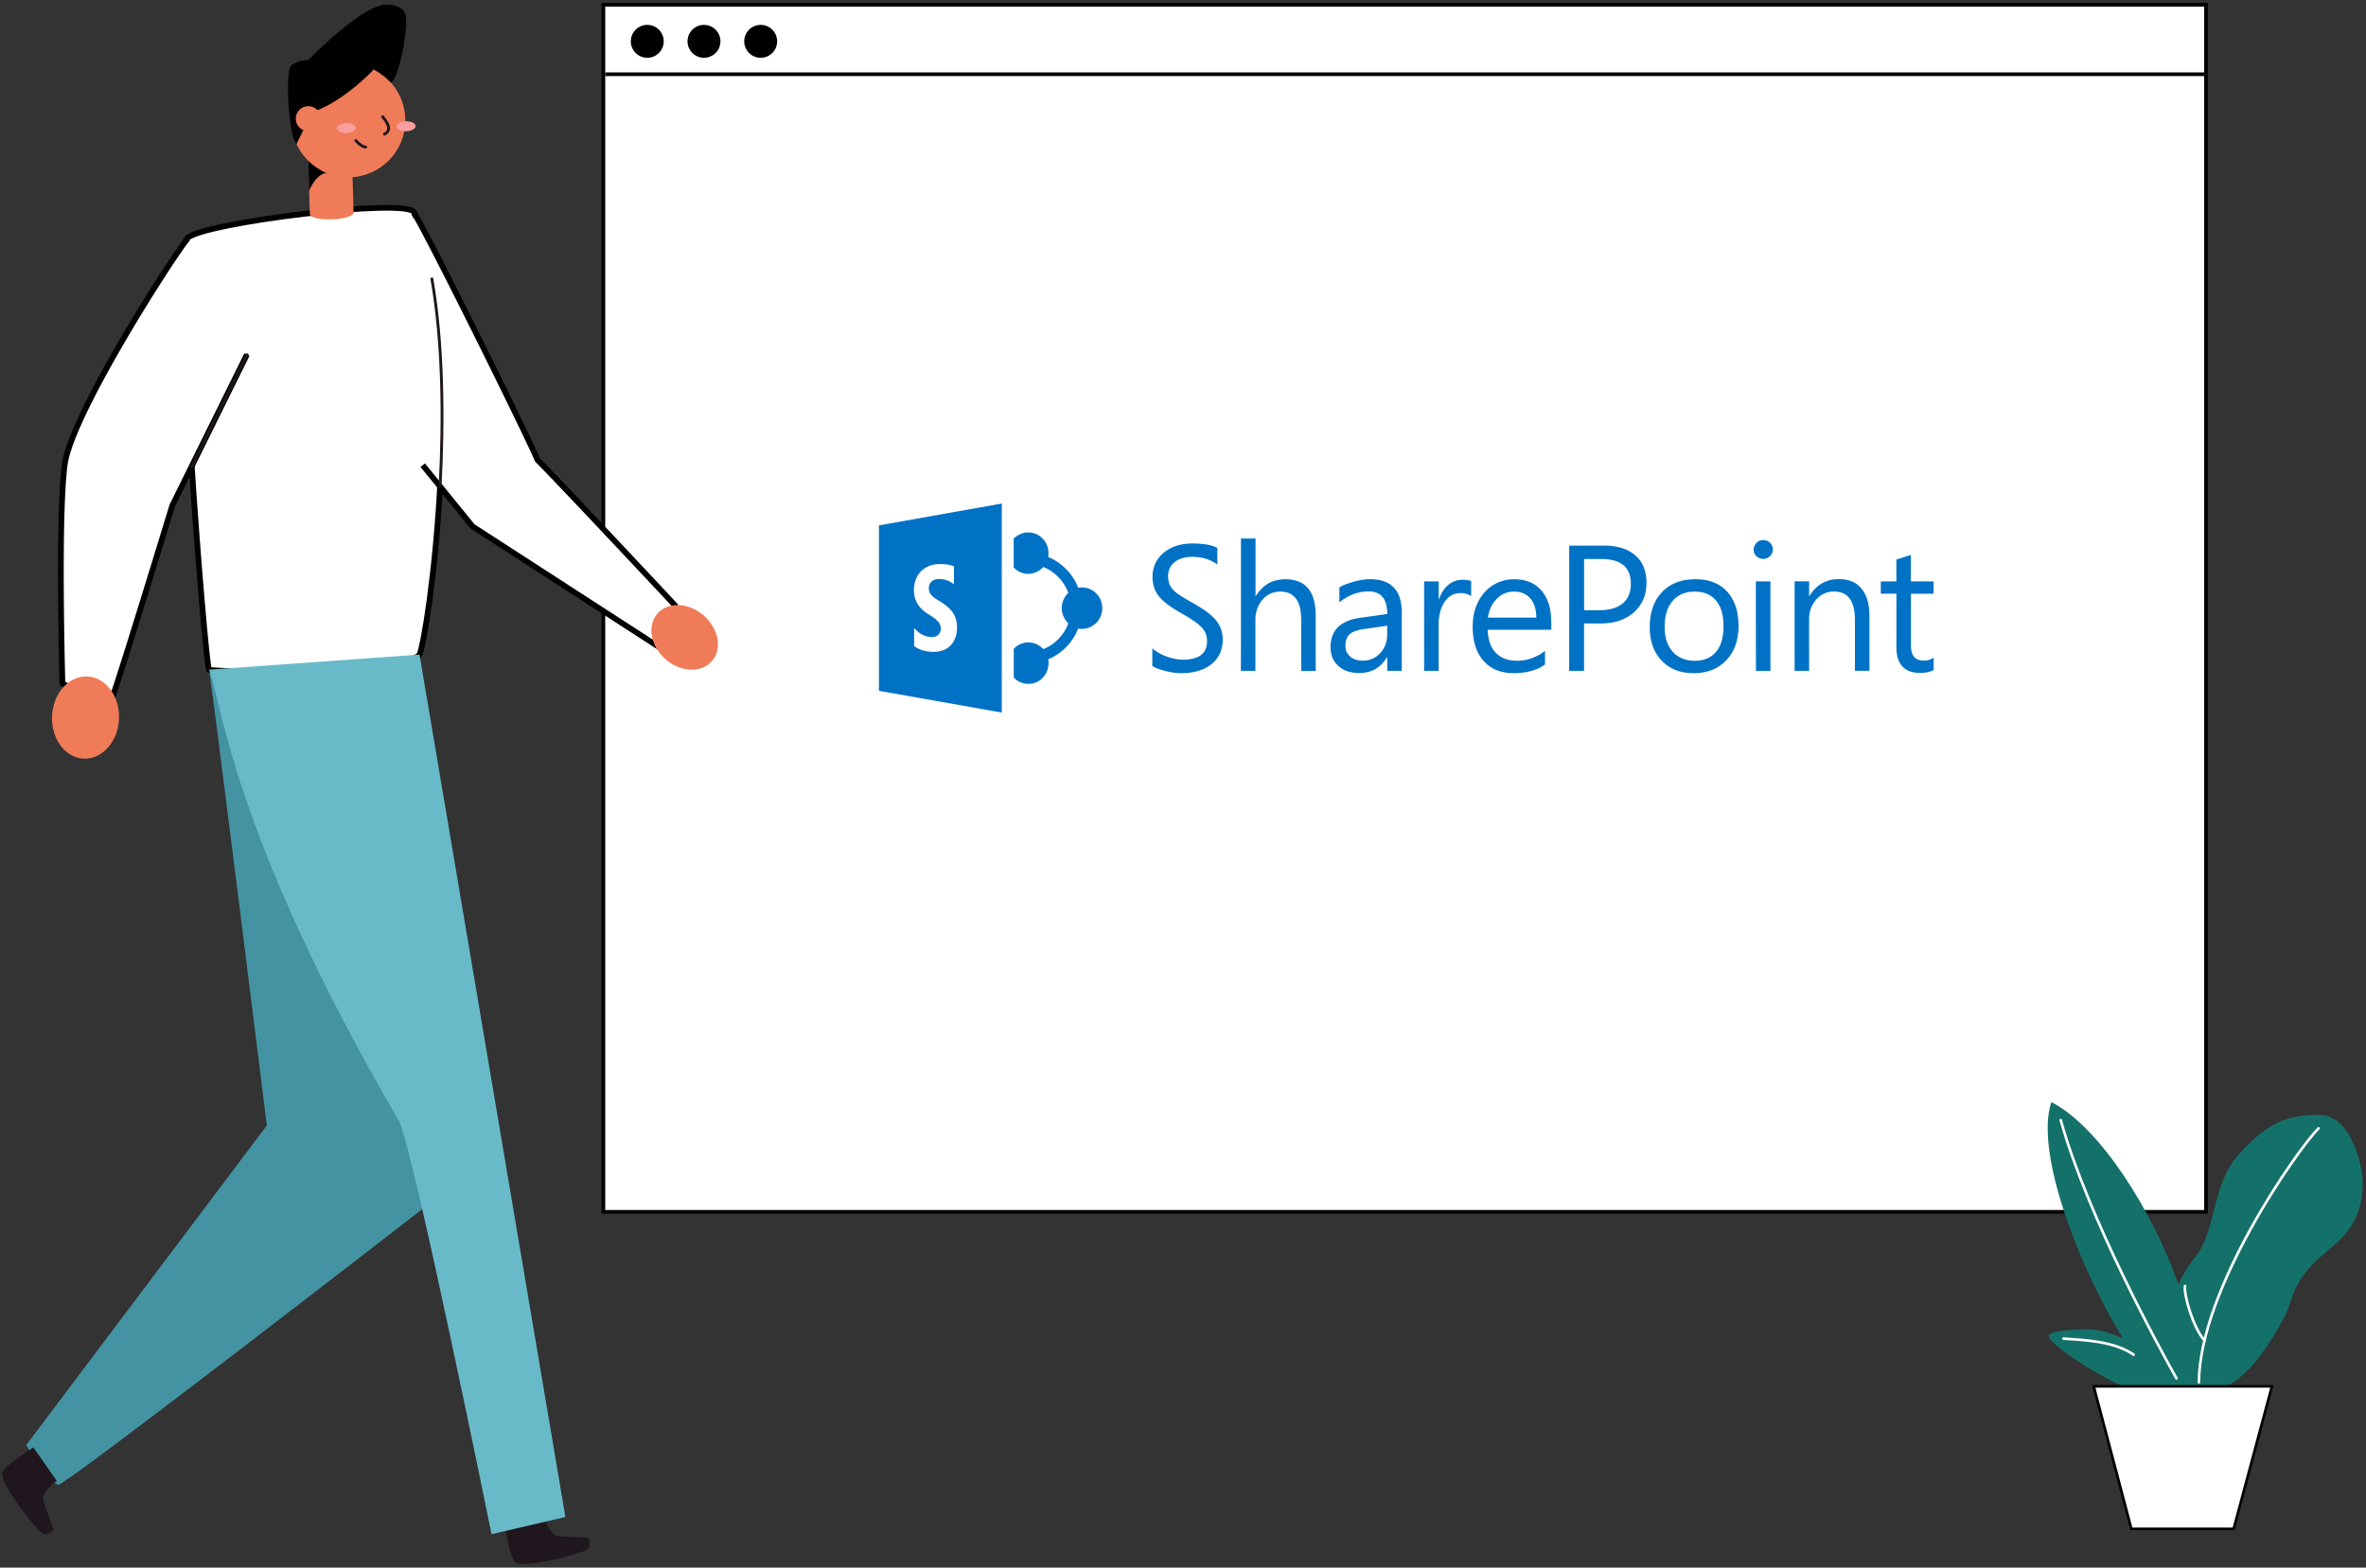
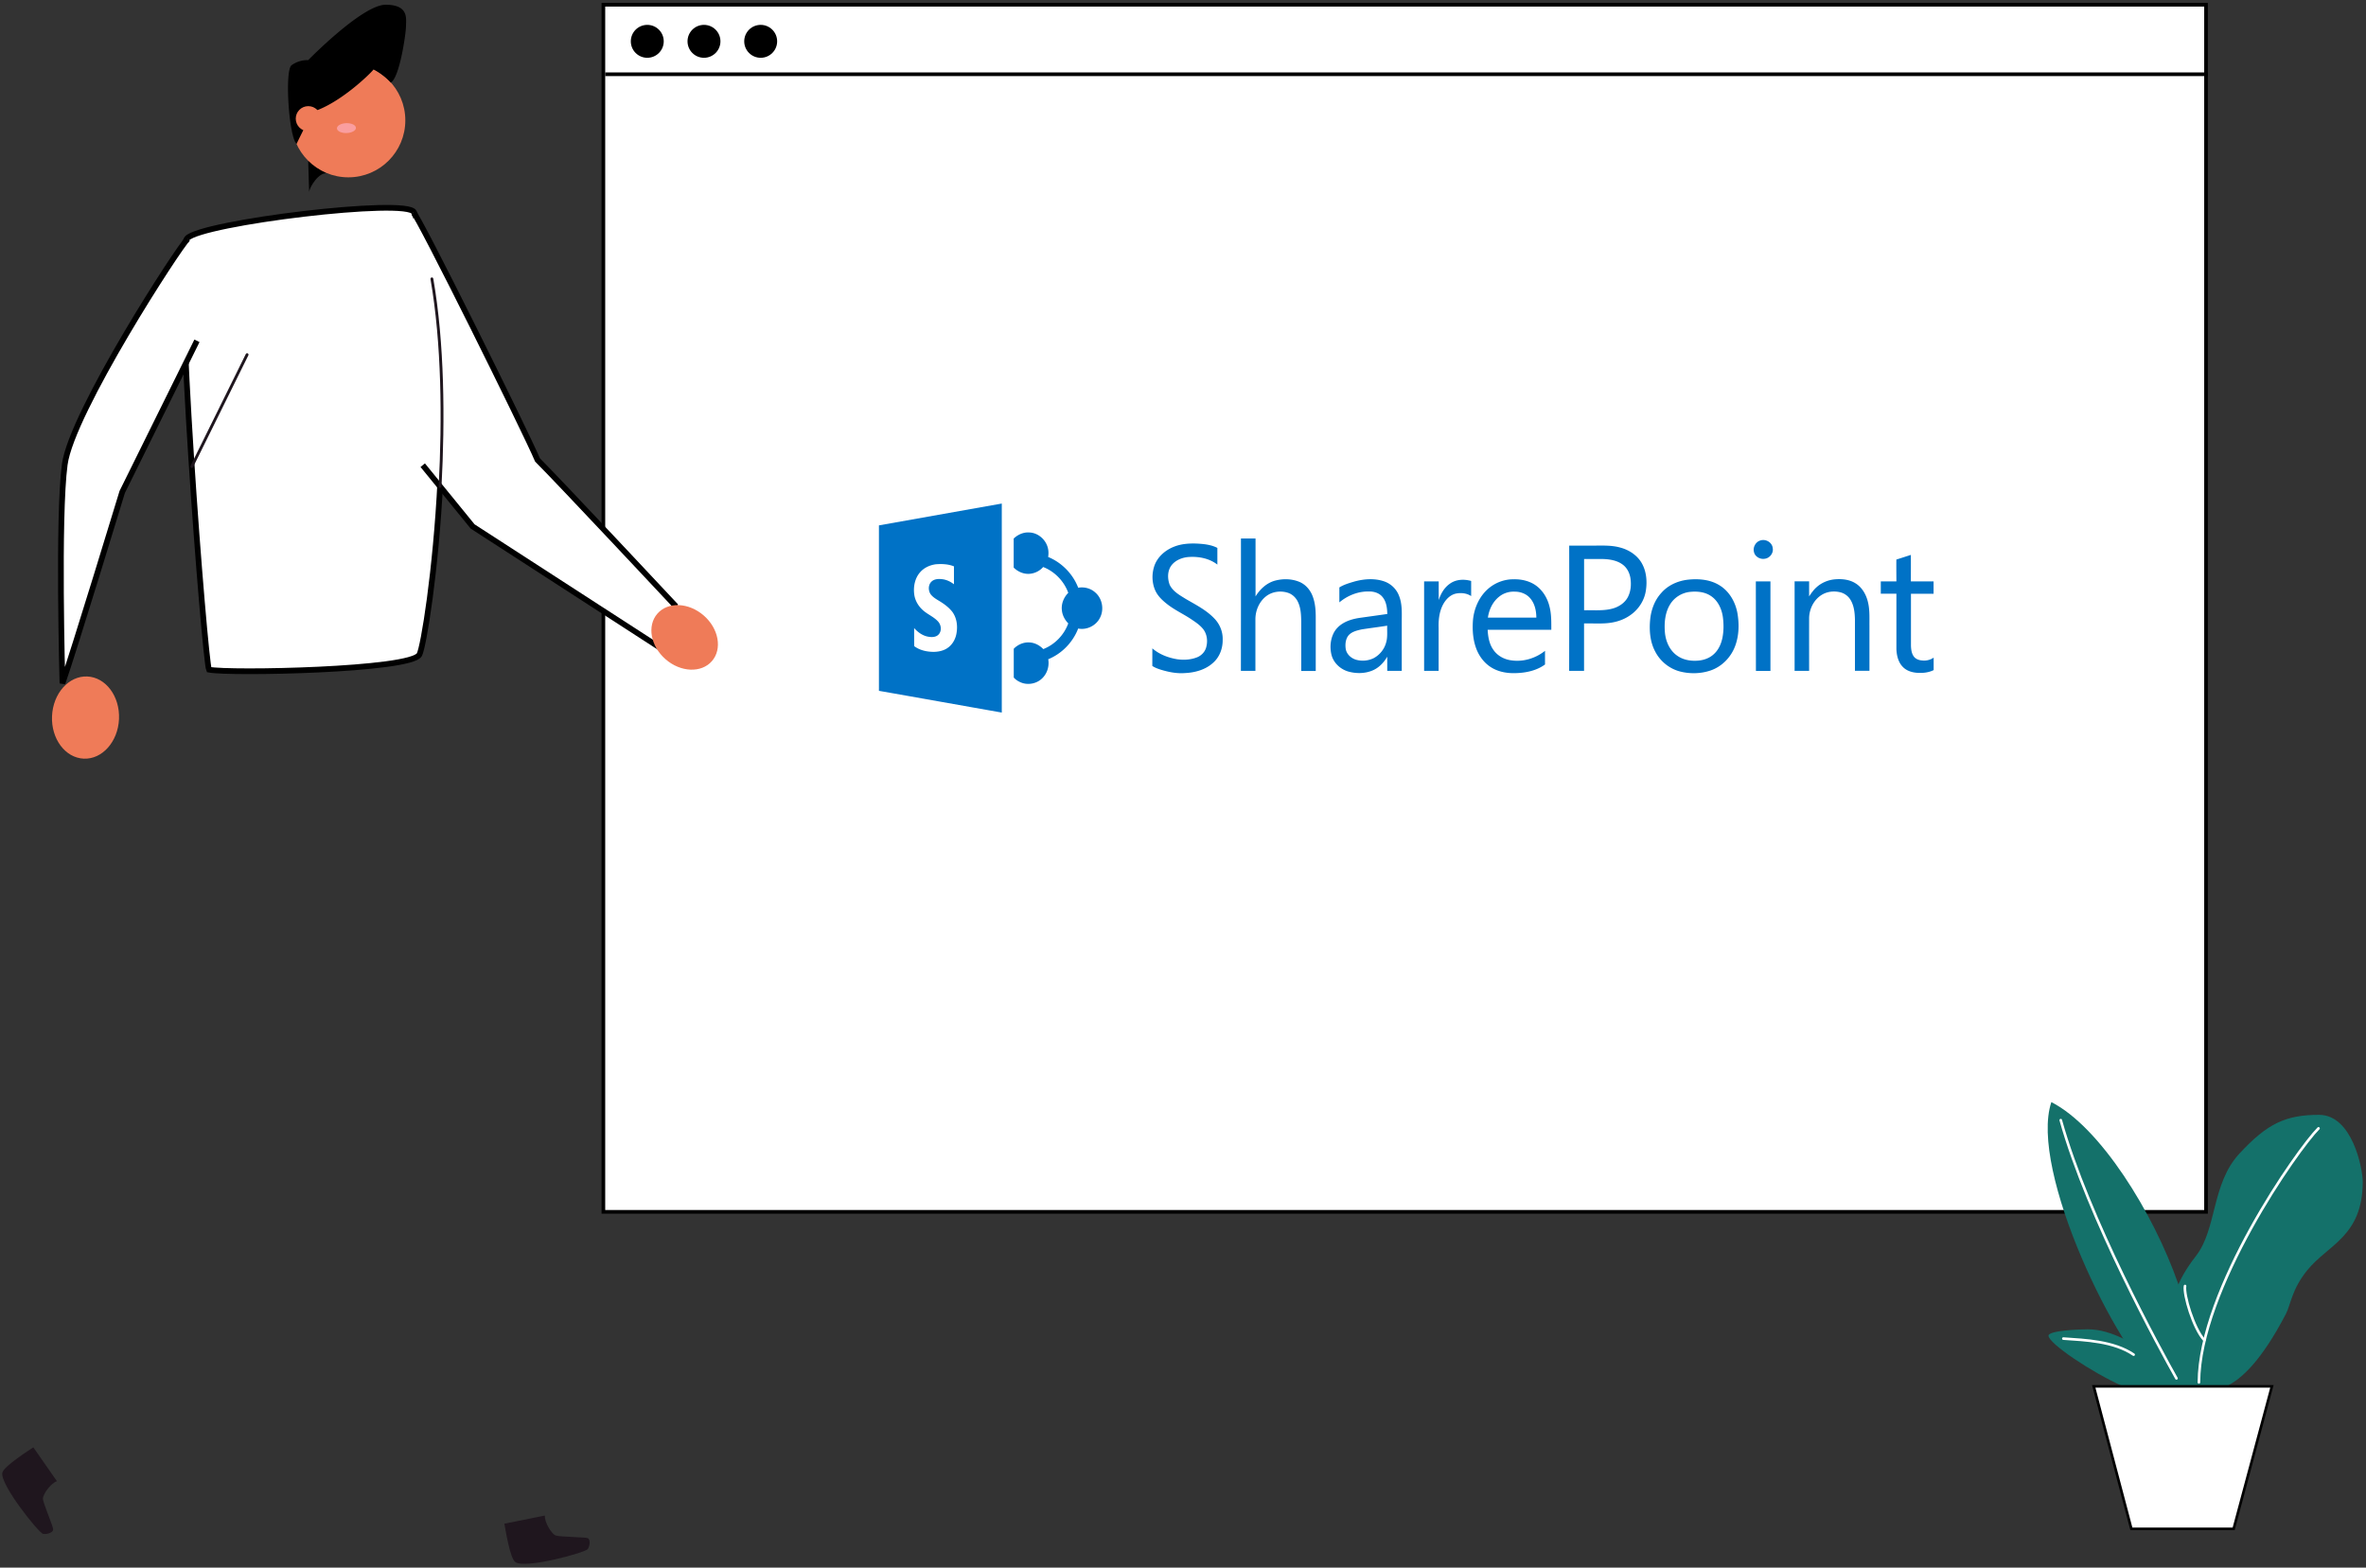
<svg xmlns="http://www.w3.org/2000/svg" width="498" height="330">
  <rect width="100%" height="100%" fill="#333333" stroke="none" />
  <g fill="none" fill-rule="evenodd">
    <g transform="translate(127 1)">
      <path stroke="#000" stroke-width=".77" fill="#FFF" d="M0 0h337.33v254.1H0z" />
      <path stroke="#000" stroke-width=".77" d="M.385 14.63h337.33" />
      <circle fill="#000" fill-rule="nonzero" cx="9.24" cy="7.7" r="3.465" />
      <circle fill="#000" fill-rule="nonzero" cx="21.175" cy="7.7" r="3.465" />
      <circle fill="#000" fill-rule="nonzero" cx="33.11" cy="7.7" r="3.465" />
    </g>
    <path d="M456.24 291.836v-.448l-1.073-1.342-2.46-3.02-2.64-3.194s-2.541-1.758-3.194-2.062c-2.38-1.1-4.725-1.942-7.525-1.942-1.722 0-8.16.26-8.174 1.342 0 1.606 9.015 7.686 15.627 10.639 2.881.027 9.44.027 9.44.027z" fill="#14716A" fill-rule="nonzero" />
    <path d="M454.876 291.836c-9.175-7.046-27.902-45.565-23.102-59.836 10.227 5.212 21.447 23.183 26.74 38.358.28.987.503 1.989.67 3.001l2.148 9.842.537 8.635h-6.993z" fill="#14716A" fill-rule="nonzero" />
    <path d="M461.14 291.836c-3.096-2.514-4.085-9.959-4.112-12.737-.05-5.185.747-9.005 5.18-14.71 4.434-5.703 3.24-15.17 9.145-21.55 5.905-6.379 9.788-8.155 16.776-8.155 6.988 0 9.203 11.328 9.185 14.177-.08 11.489-7.324 13.113-11.735 18.602-3.208 3.982-3.458 7.238-4.429 9.1-5.216 10.016-9.44 13.8-12.57 15.273" fill="#14716A" fill-rule="nonzero" />
    <path d="M462.83 291.004c.09-19.609 20.754-49.059 25.17-53.475" stroke="#FFF" stroke-width=".55" stroke-linecap="round" stroke-linejoin="round" />
    <path d="M463.962 282.105c-2.286-2.491-4.366-9.555-4.053-11.39M458.106 290.158c-3.239-5.753-18.606-33.74-24.355-54.36" stroke="#FFF" stroke-width=".55" stroke-linecap="round" stroke-linejoin="round" />
    <path d="M468.58 291.836h9.618l-8.053 29.996h-21.532l-7.923-29.996h27.89" stroke="#000" stroke-width=".55" fill="#FFF" fill-rule="nonzero" />
    <path d="M434.302 281.783c4.693.322 10.598.537 14.785 3.378" stroke="#FFF" stroke-width=".55" stroke-linecap="round" stroke-linejoin="round" />
    <g transform="matrix(-1 0 0 1 154 1)">
-       <path d="M110.016 139.968c-.645 3.087-12.177 95.944-12.177 95.944l50.654 67.3s-5.115 8.202-6.78 8.324c-1.664.12-78.491-59.478-78.491-59.478l32.895-103.053 13.899-9.037z" fill="#4493A2" />
      <path d="M47.843 319.75c-.214 1.042-1.152 7.24-2.304 8.063-1.988 1.532-14.775-1.993-15.259-2.724-.484-.732-.576-2.08.035-2.304.61-.225 5.99-.237 6.785-.576.795-.34 2.304-2.713 2.212-4.176M146.984 303.679c.87.576 6.169 3.957 6.514 5.299.617 2.43-7.7 12.764-8.56 12.914-.857.15-2.142-.282-2.13-.956.011-.674 2.16-5.588 2.165-6.457.006-.87-1.578-3.186-2.954-3.687" fill="#1F161E" fill-rule="nonzero" />
      <path d="M66.856 43.695c1.221-3.122 44.732 2.166 47.762 5.484 3.03 3.318-3.75 88.888-4.602 90.789-4.182.864-42.566.144-44.294-3.174-1.728-3.318-10.426-63.515 1.134-93.099z" stroke="#000" stroke-width="1.2" fill="#FFF" fill-rule="nonzero" />
-       <path d="M114.451 49.225c1.763 1.567 24.44 36.536 25.92 47.543 1.48 11.007.484 46.08.484 46.08a20.324 20.324 0 0 1-10.523 2.88c-2.304-6.532-12.58-40.285-12.58-40.285l-15.73-31.819M67.04 43.632c-1.013.536-23.777 46.477-26.173 52.186-4.97 4.976-28.915 30.574-28.915 30.574l1.872 9.763 40.7-26.335 10.5-12.896" stroke="#000" stroke-width="1.2" fill="#FFF" fill-rule="nonzero" />
+       <path d="M114.451 49.225c1.763 1.567 24.44 36.536 25.92 47.543 1.48 11.007.484 46.08.484 46.08c-2.304-6.532-12.58-40.285-12.58-40.285l-15.73-31.819M67.04 43.632c-1.013.536-23.777 46.477-26.173 52.186-4.97 4.976-28.915 30.574-28.915 30.574l1.872 9.763 40.7-26.335 10.5-12.896" stroke="#000" stroke-width="1.2" fill="#FFF" fill-rule="nonzero" />
      <path d="M61.367 101.376c-.749-14.1-.628-30.148 1.728-43.672M113.633 97.212l-11.641-23.553" stroke="#1F161E" stroke-width=".6" stroke-linecap="round" stroke-linejoin="round" />
-       <path d="M79.574 43.73c-.051 1.676 9.165 2.08 9.216.276l.334-11.209-9.216-.276-.334 11.209z" fill="#EF7B58" />
      <path d="M88.929 39.496c.034-1.002-2.143-4.504-3.923-3.98 2.195-.697 3.347-3.277 4.124-2.719l-.201 6.7z" fill="#000" fill-rule="nonzero" />
      <circle fill="#EF7B58" cx="80.675" cy="24.342" r="11.987" />
-       <ellipse fill="#FA9E9F" fill-rule="nonzero" transform="rotate(-88.27 68.515 25.582)" cx="68.515" cy="25.582" rx="1.043" ry="1.999" />
      <ellipse fill="#FA9E9F" fill-rule="nonzero" transform="rotate(-88.27 81.082 25.968)" cx="81.082" cy="25.968" rx="1.043" ry="1.999" />
-       <path d="M73.457 23.57c-.386.524-2.373 2.701-.374 3.669M77.028 29.952c.576 0 1.55-.697 2.063-1.354" stroke="#1F161E" stroke-width=".6" stroke-linecap="round" />
      <path d="M91.584 29.301c1.619-1.52 2.511-15.362 1.071-16.554a5.76 5.76 0 0 0-3.53-1.095S77.76 0 72.828 0c-4.93 0-4.285 2.966-4.285 4.481 0 1.515 1.348 10.892 3.203 11.9a14.014 14.014 0 0 1 3.617-2.77c.703.916 6.998 7.067 12.706 8.882 1.573 2.719 3.514 6.808 3.514 6.808z" fill="#000" fill-rule="nonzero" />
      <circle fill="#EF7B58" cx="89.113" cy="23.979" r="2.638" />
      <ellipse fill="#EF7B58" transform="rotate(-41.02 9.892 133.173)" cx="9.892" cy="133.173" rx="7.609" ry="6.111" />
      <ellipse fill="#EF7B58" transform="rotate(-2.47 136.001 150.053)" cx="136.001" cy="150.053" rx="7.056" ry="8.657" />
-       <path d="M110.016 139.968c-2.592 5.8-4.435 34.088-40.05 95.103-3.22 7.028-19.422 86.878-19.422 86.878l-15.552-3.611 30.712-181.544" fill="#69BAC9" />
    </g>
    <g fill="#0072C6" fill-rule="nonzero">
      <path d="M185 110.595 210.858 106c.008 14.667 0 29.333 0 44-8.614-1.517-17.227-3.06-25.858-4.577v-34.828zm8.613 9.93c-1.056 1.244-1.385 2.964-1.19 4.543.16 1.375.933 2.637 1.98 3.51.96.811 2.185 1.305 3.046 2.257.648.715.808 1.905.16 2.673-.515.617-1.403.661-2.131.538-1.225-.177-2.264-.926-3.072-1.835l.009 3.801c1.19.9 2.726 1.218 4.19 1.209 1.04-.027 2.096-.265 2.94-.891 1.057-.767 1.67-2.02 1.82-3.29.213-1.481-.035-3.078-.959-4.295-.808-1.014-1.891-1.755-2.992-2.407-.595-.362-1.19-.75-1.59-1.332-.47-.794-.453-1.923.24-2.575.577-.556 1.456-.6 2.211-.512.924.097 1.794.512 2.513 1.076v-3.775c-1.199-.485-2.53-.538-3.8-.44-1.288.167-2.549.749-3.375 1.746zm19.749-7.152c.888-.864 2.122-1.393 3.374-1.279 1.785.097 3.356 1.482 3.8 3.184.178.644.187 1.314.08 1.967 2.877 1.182 5.221 3.59 6.331 6.482 1.261-.238 2.629.123 3.579.988 1.5 1.279 1.91 3.598.994 5.344-.816 1.64-2.77 2.62-4.581 2.25-1.11 2.883-3.428 5.29-6.305 6.464.249 1.42-.186 2.946-1.225 3.969-1.075 1.102-2.806 1.508-4.271 1.014-.666-.23-1.288-.6-1.759-1.129v-6.059c.835-.864 2.025-1.393 3.233-1.332 1.145.027 2.21.6 2.983 1.403 2.424-.953 4.369-2.973 5.257-5.407-.72-.74-1.234-1.693-1.341-2.725-.178-1.367.382-2.752 1.34-3.713-.887-2.443-2.84-4.48-5.283-5.433a4.255 4.255 0 0 1-2.743 1.42c-1.279.141-2.567-.405-3.463-1.305v-6.103zm47.834-.018h3.073v12.198c.959-1.57 2.415-2.91 4.244-3.36 1.634-.406 3.41-.353 4.973.29 1.367.565 2.37 1.782 2.85 3.158.488 1.332.595 2.76.604 4.163v11.438h-3.055v-10.45c-.026-1.376-.08-2.796-.683-4.066-.418-.9-1.2-1.667-2.176-1.958-1.492-.468-3.232-.238-4.484.714-1.474 1.12-2.273 2.972-2.3 4.789v10.954h-3.055c.01-9.278.018-18.574.01-27.87zm109.29.433c1.129-.406 2.514.361 2.638 1.578.213 1.05-.621 2.143-1.696 2.258-.959.159-2.042-.441-2.246-1.42-.267-.97.32-2.108 1.305-2.416zm-123.435 1.322c1.67-.679 3.499-.767 5.266-.661 1.34.088 2.717.265 3.916.89v3.51c-1.67-1.296-3.863-1.728-5.941-1.604-1.385.08-2.815.626-3.685 1.72-.906 1.155-.906 2.795-.417 4.118.666 1.42 2.122 2.205 3.41 3.008 2.086 1.217 4.297 2.32 5.984 4.092 1.164 1.19 1.83 2.83 1.767 4.507.027 1.772-.63 3.589-1.97 4.788-1.59 1.49-3.82 2.108-5.95 2.205-1.714.141-3.446-.203-5.088-.705-.63-.203-1.261-.424-1.803-.794l.009-3.704c1.456 1.27 3.339 1.984 5.221 2.293 1.412.203 2.895.115 4.236-.423.87-.362 1.59-1.103 1.856-2.02.39-1.305.23-2.822-.63-3.916-.693-.864-1.644-1.49-2.567-2.108-1.607-1.067-3.374-1.878-4.902-3.06-1.11-.856-2.184-1.861-2.699-3.184-.595-1.508-.63-3.21-.151-4.754.595-1.957 2.255-3.448 4.138-4.198zm83.238-.255h5.017c1.891.008 3.836-.115 5.7.405 1.803.468 3.5 1.553 4.476 3.158 1.074 1.781 1.252 3.968.932 5.97-.32 2.011-1.492 3.837-3.143 5.019-1.19.882-2.61 1.42-4.067 1.658-1.91.317-3.854.123-5.79.176v9.975h-3.134c.009-8.767.027-17.56.009-26.361m3.134 2.822v10.786c2.07-.062 4.21.203 6.225-.423 1.19-.38 2.3-1.13 2.921-2.223.693-1.243.817-2.734.604-4.118-.177-1.103-.72-2.188-1.643-2.858-1.198-.89-2.743-1.12-4.19-1.164h-3.917zm65.727.115c1.022-.318 2.034-.653 3.055-.98.009 1.861 0 3.714 0 5.574h4.777v2.611h-4.76v10.936c.027.74.116 1.535.534 2.17.381.6 1.11.882 1.793.926a3.588 3.588 0 0 0 2.451-.591v2.62c-1.101.555-2.37.66-3.587.564-1.048-.089-2.131-.441-2.877-1.209-.986-.979-1.315-2.407-1.377-3.74V124.98h-3.285v-2.593h3.285c-.009-1.534-.026-3.06-.009-4.594zm-114.094 4.63c2.042-.565 4.28-.732 6.313-.027a5.153 5.153 0 0 1 3.135 3.114c.604 1.552.56 3.263.541 4.903v10.813h-3.054v-2.99c-.746 1.296-1.847 2.434-3.268 2.972-1.545.6-3.285.6-4.866.176-1.714-.476-3.197-1.843-3.614-3.59-.328-1.375-.249-2.883.32-4.206.426-1.04 1.252-1.878 2.22-2.434 1.074-.617 2.282-.926 3.507-1.102 1.91-.265 3.8-.53 5.71-.803-.027-1.252-.187-2.62-1.04-3.616-.692-.829-1.828-1.155-2.894-1.12-2.247-.035-4.449.864-6.154 2.293v-3.149c.95-.59 2.06-.917 3.144-1.234m1.554 10.071c-1.057.239-2.273.512-2.922 1.465-.506.802-.568 1.807-.426 2.707.213 1.094 1.146 1.923 2.202 2.223a5.242 5.242 0 0 0 3.623-.318 5.324 5.324 0 0 0 2.69-3.387c.32-1.128.16-2.32.205-3.474-1.785.29-3.579.502-5.372.784zm26.923-8.801c1.438-1.138 3.268-1.782 5.115-1.747 1.696-.035 3.445.389 4.803 1.43 1.368 1.049 2.274 2.619 2.682 4.268.426 1.605.39 3.272.39 4.93-4.457 0-8.932-.009-13.399 0 .08 1.482.338 3.025 1.226 4.25.861 1.244 2.3 2.012 3.791 2.188 2.504.362 5.088-.44 7.06-2.01-.01.952 0 1.922 0 2.874-1.732 1.27-3.916 1.747-6.03 1.817-1.784.08-3.622-.203-5.176-1.129-1.554-.917-2.69-2.434-3.295-4.1-.666-1.809-.799-3.775-.683-5.68.186-2.69 1.367-5.39 3.516-7.091m2.033 1.896c-1.367 1.067-2.149 2.734-2.388 4.418h10.194c-.01-1.42-.32-2.919-1.261-4.03-.8-.97-2.087-1.446-3.321-1.429-1.173-.053-2.345.327-3.224 1.04zm39.737-3.563c2.246-.238 4.662-.035 6.615 1.182 2.096 1.278 3.383 3.572 3.792 5.944.381 2.267.32 4.665-.489 6.835-.87 2.355-2.78 4.34-5.194 5.16-2.043.687-4.307.74-6.394.211-2.22-.564-4.146-2.117-5.203-4.127-1.11-2.029-1.314-4.419-1.11-6.686.186-2.072.906-4.136 2.335-5.706 1.412-1.64 3.499-2.575 5.648-2.813m.293 2.584c-1.59.203-3.073 1.102-3.952 2.434-1.163 1.755-1.376 3.951-1.216 6.006.15 1.905.977 3.863 2.602 4.983 1.26.9 2.877 1.164 4.404 1.032 1.234-.097 2.477-.556 3.356-1.42.96-.89 1.501-2.143 1.758-3.413.276-1.42.276-2.875.09-4.304-.24-1.746-1.049-3.537-2.594-4.515-1.296-.847-2.939-.98-4.448-.803zm26.79-1.023c1.02-.917 2.362-1.482 3.73-1.623 1.5-.141 3.098 0 4.394.803 1.457.882 2.327 2.47 2.682 4.074.382 1.623.275 3.29.293 4.921v9.446h-3.054v-10.821c-.036-1.376-.178-2.823-.888-4.04a3.525 3.525 0 0 0-2.353-1.702c-1.146-.247-2.398-.14-3.446.406-1.856.97-2.93 3.034-2.957 5.08-.009 3.704 0 7.39 0 11.095h-3.054v-18.856h3.054v3.175c.462-.697.95-1.394 1.599-1.958zm-77.244-.688c1.278-.953 3.019-1.032 4.51-.6v3.184c-.923-.626-2.122-.74-3.196-.53-1.288.274-2.238 1.341-2.806 2.47-.72 1.464-.897 3.122-.844 4.745v9.058h-3.054v-18.839h3.072v3.943c.426-1.323 1.145-2.61 2.318-3.431zm64.43-.512h3.073v18.848h-3.055l-.018-18.848z" />
    </g>
  </g>
</svg>